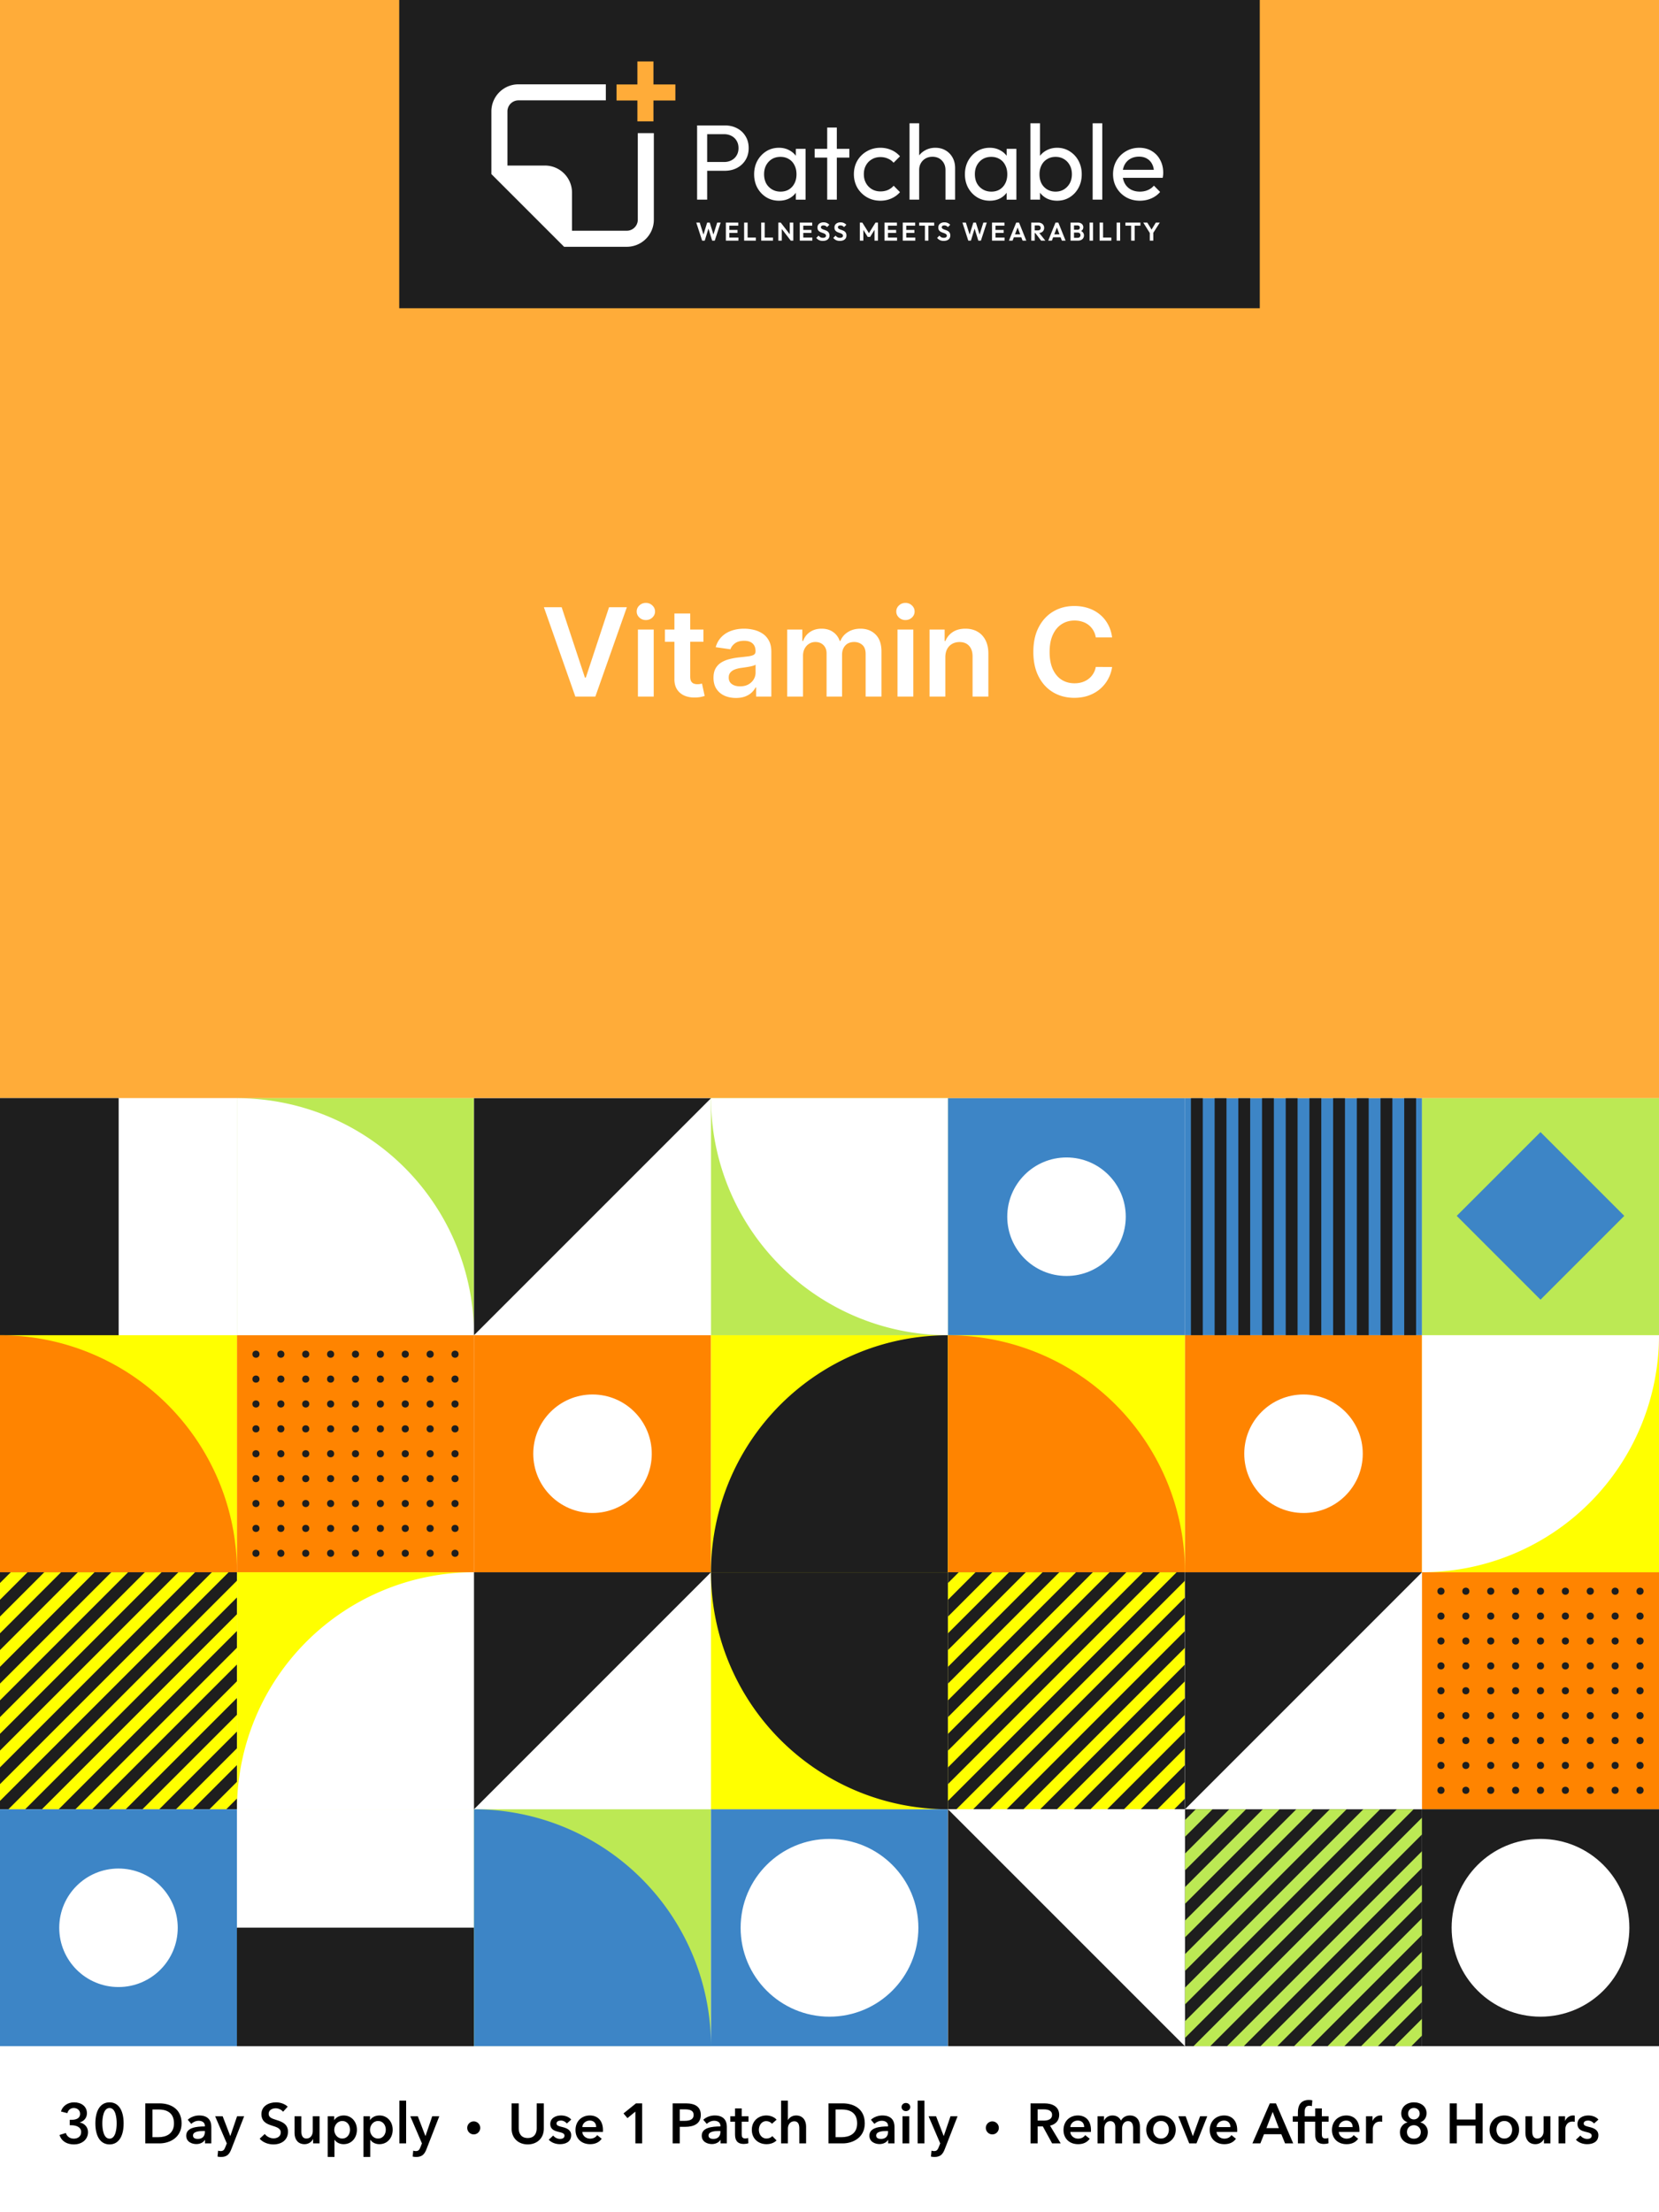
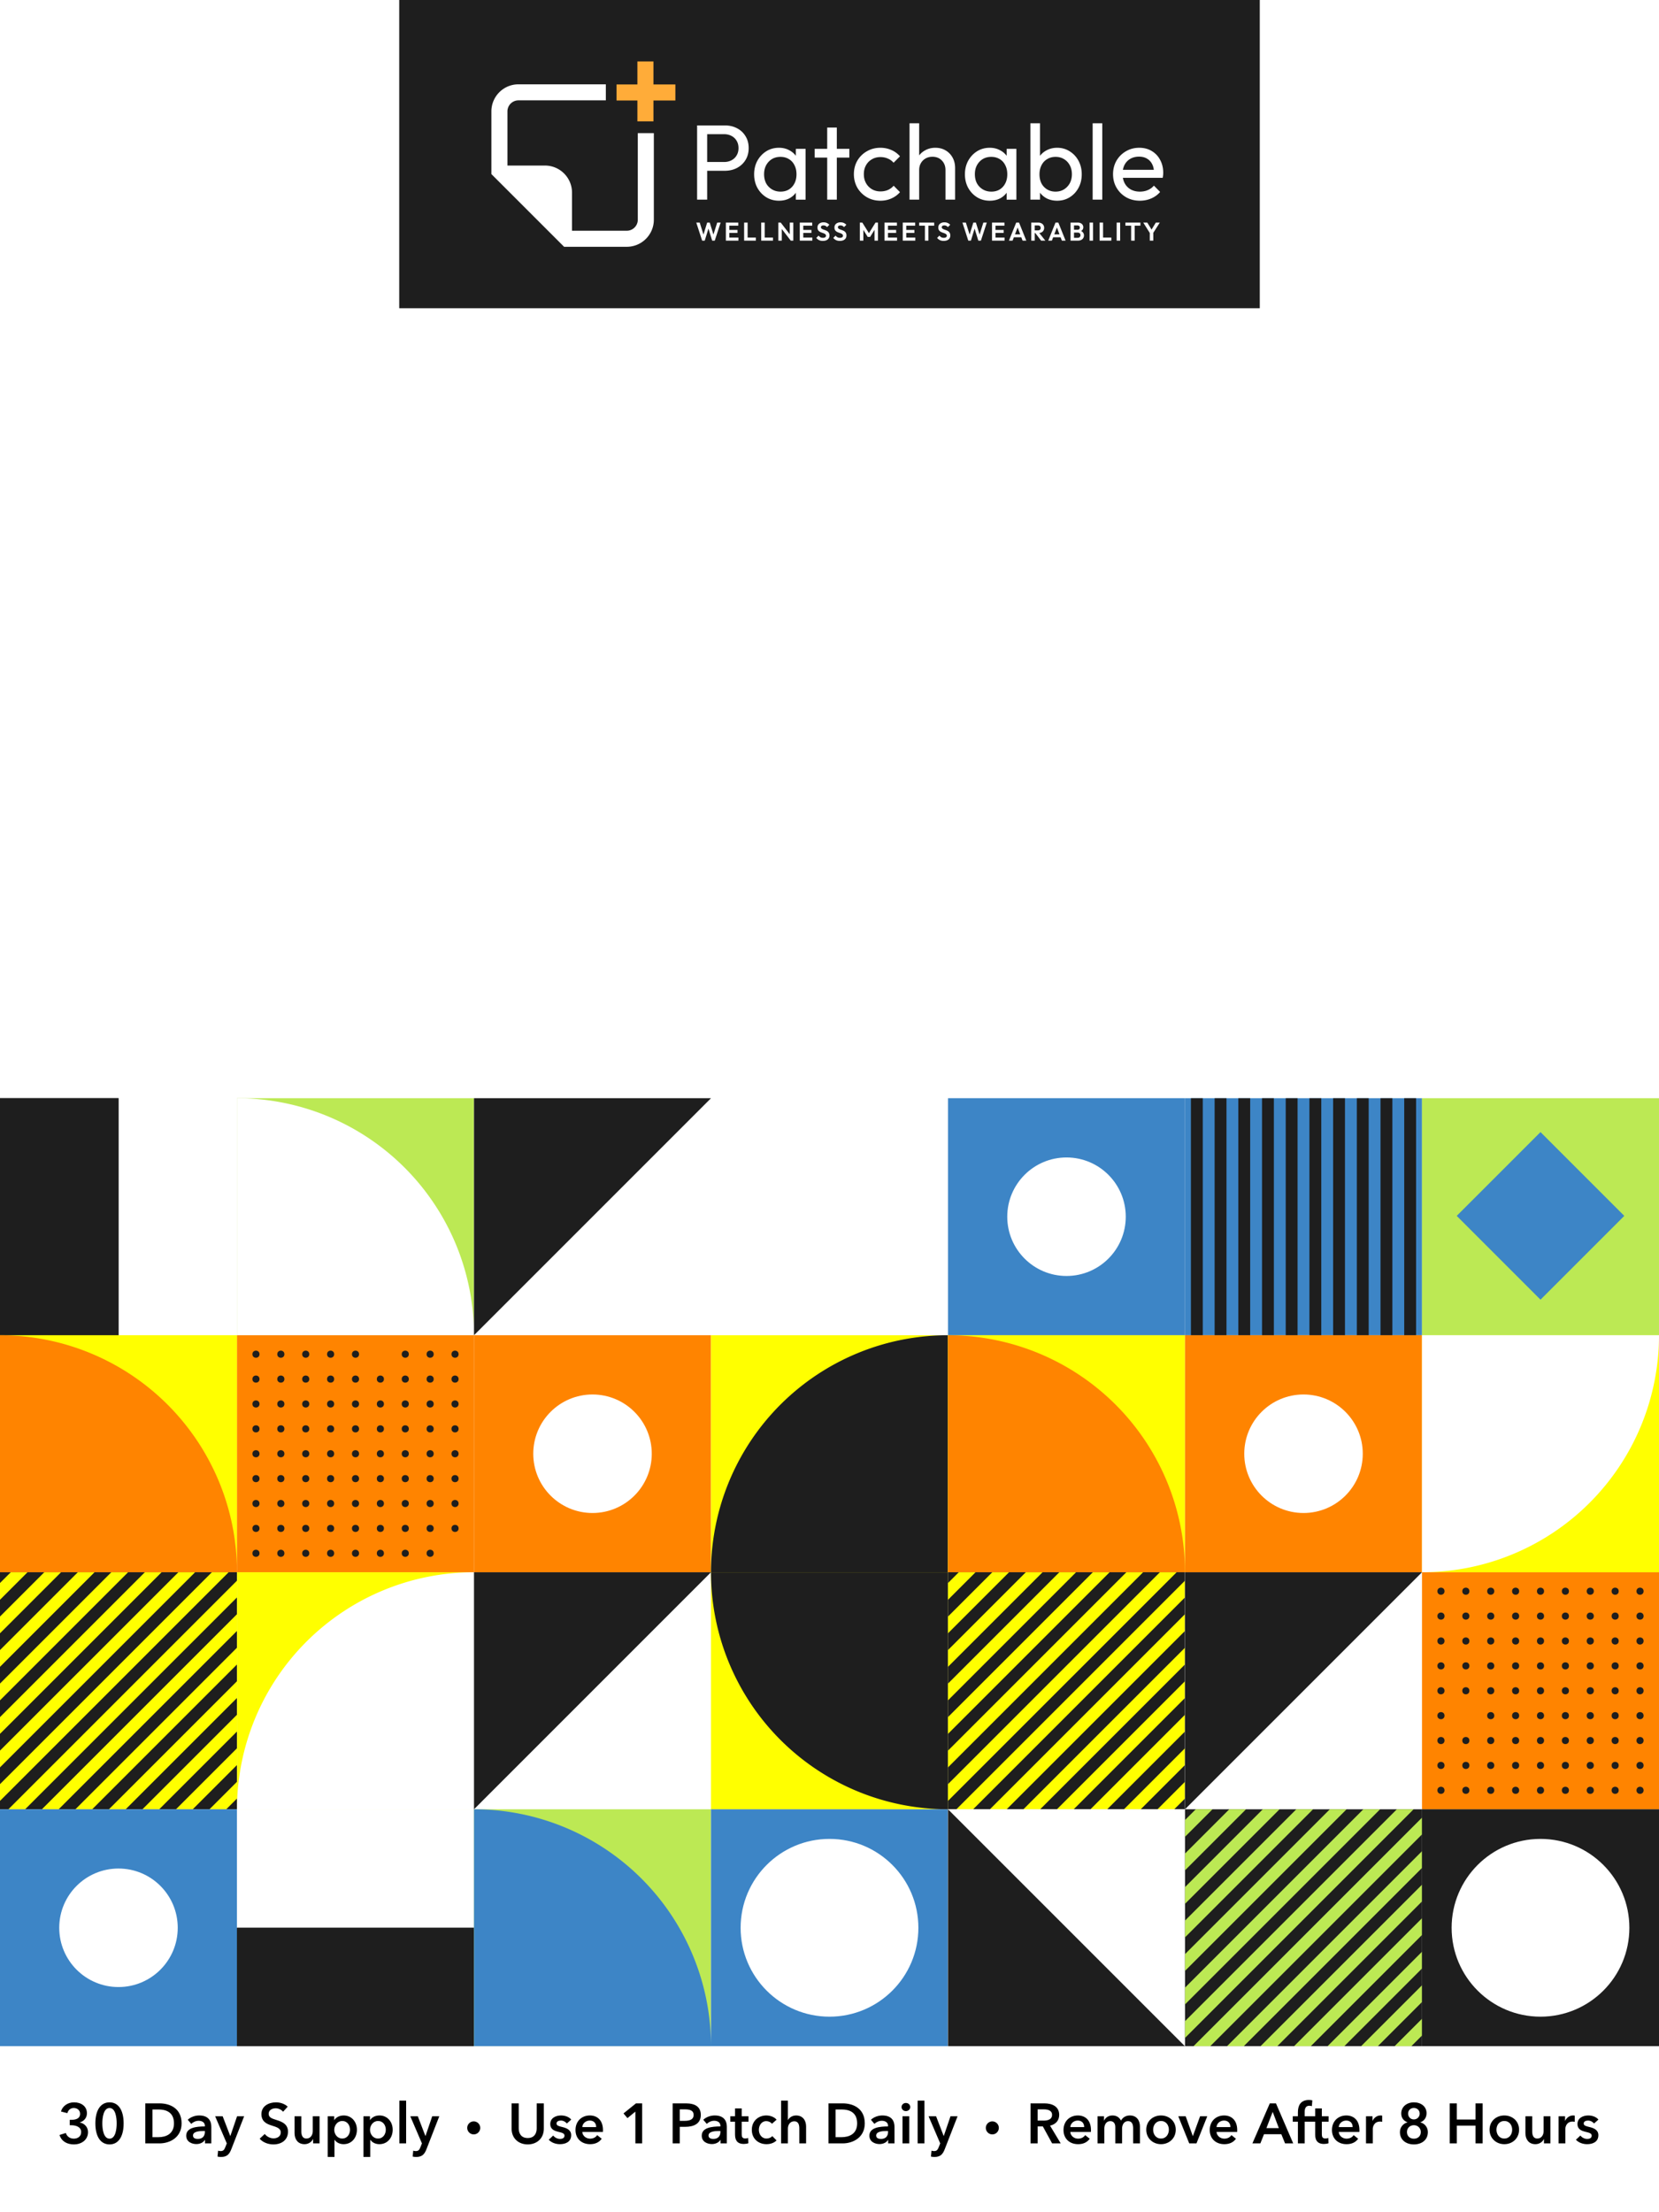
<svg xmlns="http://www.w3.org/2000/svg" viewBox="0 0 1350 1800" fill="none" height="1800" width="1350">
  <path d="M0 0h1350v1800H0z" fill="#fff" />
-   <path d="M0 0h1350v893.57H0z" fill="#FFAC39" />
  <path d="M324.867 0h700.266v250.8H324.867z" fill="#1E1E1E" />
  <path d="M492.999 81.662h-71.101a8.977 8.977 0 0 0-8.977 8.976v44.065h30.519c12.168 0 22.032 9.864 22.032 22.032v31.009h44.556a8.976 8.976 0 0 0 8.975-8.976v-70.45h13.057v70.45l-.007.569c-.302 11.905-10.047 21.463-22.025 21.463h-51.015l-59.148-59.149v-6.948h.001V90.638l.006-.569c.297-11.716 9.74-21.16 21.457-21.457l.569-.006h71.101v13.056Z" fill="#fff" />
  <path d="M525.207 50v48.743m24.372-23.501h-47.873" stroke-width="13.056" stroke="#FFAC39" />
  <path d="M572.754 138.946v-7.137h16.451c2.263 0 4.265-.464 6.006-1.393 1.799-.928 3.191-2.234 4.178-3.917 1.044-1.682 1.566-3.684 1.566-6.005 0-2.322-.522-4.323-1.566-6.006-.987-1.683-2.379-2.989-4.178-3.917-1.741-.929-3.743-1.393-6.006-1.393h-16.451v-7.137h16.973c3.714 0 7.021.754 9.923 2.263 2.959 1.509 5.28 3.656 6.963 6.441 1.741 2.727 2.611 5.977 2.611 9.749 0 3.713-.87 6.963-2.611 9.748-1.683 2.728-4.004 4.875-6.963 6.441-2.902 1.509-6.209 2.263-9.923 2.263h-16.973Zm-5.484 23.502v-60.407h8.182v60.407h-8.182Zm66.596.87c-3.772 0-7.195-.928-10.271-2.785-3.075-1.915-5.512-4.497-7.311-7.747-1.741-3.249-2.612-6.905-2.612-10.967s.871-7.718 2.612-10.967c1.799-3.25 4.207-5.832 7.224-7.747 3.076-1.915 6.528-2.873 10.358-2.873 3.134 0 5.919.668 8.356 2.002 2.495 1.277 4.497 3.076 6.006 5.397 1.509 2.263 2.35 4.903 2.524 7.921v12.447c-.174 2.959-1.015 5.6-2.524 7.921-1.451 2.321-3.424 4.149-5.919 5.483-2.437 1.277-5.251 1.915-8.443 1.915Zm1.306-7.398c3.888 0 7.021-1.306 9.4-3.917 2.379-2.67 3.569-6.064 3.569-10.184 0-2.844-.551-5.31-1.654-7.399-1.044-2.147-2.553-3.801-4.526-4.961-1.973-1.219-4.265-1.828-6.876-1.828-2.612 0-4.933.609-6.964 1.828-1.973 1.218-3.539 2.901-4.7 5.048-1.102 2.089-1.654 4.497-1.654 7.225 0 2.785.552 5.251 1.654 7.398a13.111 13.111 0 0 0 4.787 4.962c2.031 1.218 4.353 1.828 6.964 1.828Zm12.447 6.528v-11.142l1.479-10.096-1.479-10.01v-10.097h7.921v41.345h-7.921Zm25.51 0v-58.666h7.834v58.666h-7.834Zm-10.184-34.208v-7.137h28.201v7.137h-28.201Zm53.488 35.078c-4.061 0-7.746-.957-11.054-2.872a21.554 21.554 0 0 1-7.747-7.747c-1.856-3.308-2.785-6.963-2.785-10.967 0-4.062.929-7.718 2.785-10.967 1.915-3.25 4.498-5.803 7.747-7.66 3.308-1.915 6.993-2.873 11.054-2.873 3.192 0 6.151.61 8.879 1.828a19.251 19.251 0 0 1 7.05 5.136l-5.222 5.222a11.964 11.964 0 0 0-4.701-3.394c-1.799-.813-3.8-1.219-6.006-1.219-2.611 0-4.932.609-6.963 1.828-2.031 1.161-3.627 2.785-4.787 4.874-1.161 2.089-1.741 4.497-1.741 7.225 0 2.727.58 5.135 1.741 7.224a13.104 13.104 0 0 0 4.787 4.962c2.031 1.218 4.352 1.828 6.963 1.828 2.206 0 4.207-.378 6.006-1.132a13.581 13.581 0 0 0 4.788-3.482l5.135 5.223c-1.915 2.205-4.265 3.917-7.05 5.135-2.728 1.219-5.687 1.828-8.879 1.828Zm52.944-.87v-24.111c0-3.133-.986-5.716-2.959-7.747-1.973-2.031-4.526-3.046-7.66-3.046-2.089 0-3.946.464-5.57 1.393a10.11 10.11 0 0 0-3.83 3.829c-.929 1.625-1.393 3.482-1.393 5.571l-3.221-1.828c0-3.133.697-5.919 2.089-8.356 1.393-2.437 3.337-4.352 5.832-5.744 2.495-1.451 5.31-2.177 8.443-2.177 3.134 0 5.89.697 8.269 2.089 2.437 1.393 4.352 3.337 5.745 5.832 1.393 2.495 2.089 5.368 2.089 8.617v25.678h-7.834Zm-29.246 0V100.3h7.834v62.148h-7.834Zm65.269.87c-3.772 0-7.196-.928-10.271-2.785-3.076-1.915-5.513-4.497-7.312-7.747-1.741-3.249-2.611-6.905-2.611-10.967s.87-7.718 2.611-10.967c1.799-3.25 4.207-5.832 7.225-7.747 3.075-1.915 6.528-2.873 10.358-2.873 3.133 0 5.919.668 8.356 2.002 2.495 1.277 4.497 3.076 6.006 5.397 1.508 2.263 2.35 4.903 2.524 7.921v12.447c-.174 2.959-1.016 5.6-2.524 7.921-1.451 2.321-3.424 4.149-5.919 5.483-2.437 1.277-5.252 1.915-8.443 1.915Zm1.305-7.398c3.888 0 7.022-1.306 9.401-3.917 2.379-2.67 3.569-6.064 3.569-10.184 0-2.844-.552-5.31-1.654-7.399-1.045-2.147-2.553-3.801-4.526-4.961-1.973-1.219-4.265-1.828-6.877-1.828-2.611 0-4.932.609-6.963 1.828-1.973 1.218-3.54 2.901-4.7 5.048-1.103 2.089-1.654 4.497-1.654 7.225 0 2.785.551 5.251 1.654 7.398a13.104 13.104 0 0 0 4.787 4.962c2.031 1.218 4.352 1.828 6.963 1.828Zm12.447 6.528v-11.142l1.48-10.096-1.48-10.01v-10.097h7.921v41.345h-7.921Zm41.087.87c-3.134 0-5.977-.638-8.53-1.915-2.496-1.334-4.497-3.162-6.006-5.483-1.509-2.321-2.35-4.962-2.524-7.921v-12.447c.174-3.018 1.015-5.658 2.524-7.921a16.072 16.072 0 0 1 6.093-5.397c2.553-1.334 5.367-2.002 8.443-2.002 3.772 0 7.166.958 10.184 2.873 3.075 1.915 5.483 4.497 7.224 7.747 1.741 3.249 2.611 6.905 2.611 10.967s-.87 7.718-2.611 10.967c-1.741 3.25-4.149 5.832-7.224 7.747-3.018 1.857-6.412 2.785-10.184 2.785Zm-1.306-7.398c2.611 0 4.903-.61 6.876-1.828 1.973-1.219 3.54-2.873 4.701-4.962 1.16-2.147 1.741-4.613 1.741-7.398 0-2.728-.581-5.165-1.741-7.312-1.161-2.147-2.728-3.801-4.701-4.961-1.973-1.219-4.236-1.828-6.789-1.828-2.611 0-4.903.609-6.876 1.828-1.973 1.16-3.511 2.814-4.613 4.961-1.103 2.147-1.654 4.614-1.654 7.399 0 2.727.522 5.164 1.567 7.311 1.102 2.089 2.64 3.743 4.613 4.962 2.031 1.218 4.323 1.828 6.876 1.828Zm-20.455 6.528V100.3h7.834v30.9l-1.48 10.01 1.48 10.096v11.142h-7.834Zm50.661 0V100.3h7.834v62.148h-7.834Zm38.445.87c-4.12 0-7.834-.928-11.141-2.785-3.308-1.915-5.919-4.497-7.834-7.747-1.915-3.249-2.873-6.934-2.873-11.054 0-4.062.929-7.718 2.786-10.967 1.915-3.25 4.468-5.803 7.66-7.66 3.249-1.915 6.876-2.873 10.88-2.873 3.83 0 7.195.871 10.097 2.612 2.959 1.741 5.251 4.149 6.876 7.224 1.683 3.076 2.524 6.557 2.524 10.445 0 .58-.029 1.219-.087 1.915a21.882 21.882 0 0 1-.348 2.263H911.22v-6.528h30.726l-2.872 2.524c0-2.785-.494-5.135-1.48-7.05-.987-1.973-2.379-3.482-4.178-4.526-1.799-1.103-3.975-1.654-6.528-1.654-2.67 0-5.02.58-7.051 1.741-2.031 1.16-3.597 2.785-4.7 4.874-1.103 2.089-1.654 4.555-1.654 7.399 0 2.901.58 5.454 1.741 7.659 1.161 2.147 2.814 3.83 4.961 5.049 2.147 1.16 4.614 1.741 7.399 1.741 2.321 0 4.439-.407 6.354-1.219a13.147 13.147 0 0 0 5.048-3.656l5.049 5.136c-1.973 2.321-4.41 4.091-7.312 5.309-2.843 1.219-5.889 1.828-9.139 1.828ZM571.356 195.8l-4.763-14.686h2.799l3.53 11.302h-.94l3.468-11.302h2.11l3.468 11.302h-.961l3.551-11.302h2.799l-4.783 14.686h-2.11l-3.489-11.281h.919l-3.468 11.281h-2.13Zm19.306 0v-14.686h2.841V195.8h-2.841Zm2.089 0v-2.507h8.126v2.507h-8.126Zm0-6.288v-2.423h7.395v2.423h-7.395Zm0-5.891v-2.507h8.022v2.507h-8.022Zm12.776 12.179v-14.686h2.841V195.8h-2.841Zm2.089 0v-2.528h7.478v2.528h-7.478Zm11.816 0v-14.686h2.841V195.8h-2.841Zm2.089 0v-2.528H629v2.528h-7.479Zm11.817 0v-14.686h1.985l.856 2.841V195.8h-2.841Zm10.153 0-8.712-11.281.544-3.405 8.711 11.281-.543 3.405Zm0 0-.815-2.758v-11.928h2.862V195.8h-2.047Zm7.323 0v-14.686h2.841V195.8h-2.841Zm2.089 0v-2.507h8.126v2.507h-8.126Zm0-6.288v-2.423h7.395v2.423h-7.395Zm0-5.891v-2.507h8.022v2.507h-8.022Zm16.67 12.388c-1.184 0-2.201-.202-3.05-.606-.836-.404-1.595-1.01-2.277-1.818l1.88-1.88a4.872 4.872 0 0 0 1.504 1.337c.571.307 1.267.46 2.089.46.738 0 1.323-.146 1.755-.439.445-.292.668-.696.668-1.211 0-.446-.125-.808-.376-1.087-.25-.278-.585-.515-1.003-.71a9.472 9.472 0 0 0-1.357-.522 24.505 24.505 0 0 1-1.484-.564 6.858 6.858 0 0 1-1.357-.773 3.64 3.64 0 0 1-.982-1.212c-.251-.501-.376-1.128-.376-1.88 0-.891.216-1.65.647-2.277.432-.627 1.024-1.107 1.776-1.441.752-.335 1.602-.502 2.549-.502 1.002 0 1.908.188 2.715.564.808.376 1.47.864 1.985 1.463l-1.88 1.88c-.432-.474-.878-.822-1.337-1.045-.446-.223-.954-.334-1.525-.334-.655 0-1.17.125-1.546.376-.376.251-.564.613-.564 1.086 0 .404.125.731.376.982s.578.467.982.648c.418.181.87.355 1.358.522.501.167.995.355 1.483.564.501.209.954.48 1.358.815a3.6 3.6 0 0 1 1.002 1.295c.251.515.376 1.156.376 1.922 0 1.365-.48 2.437-1.441 3.217-.961.78-2.277 1.17-3.948 1.17Zm13.824 0c-1.184 0-2.201-.202-3.05-.606-.836-.404-1.595-1.01-2.277-1.818l1.88-1.88a4.872 4.872 0 0 0 1.504 1.337c.571.307 1.267.46 2.089.46.738 0 1.323-.146 1.755-.439.446-.292.668-.696.668-1.211 0-.446-.125-.808-.376-1.087-.25-.278-.585-.515-1.002-.71a9.533 9.533 0 0 0-1.358-.522 24.23 24.23 0 0 1-1.483-.564 6.866 6.866 0 0 1-1.358-.773 3.652 3.652 0 0 1-.982-1.212c-.251-.501-.376-1.128-.376-1.88 0-.891.216-1.65.647-2.277.432-.627 1.024-1.107 1.776-1.441.752-.335 1.602-.502 2.549-.502 1.002 0 1.908.188 2.715.564.808.376 1.47.864 1.985 1.463l-1.88 1.88c-.432-.474-.878-.822-1.337-1.045-.446-.223-.954-.334-1.525-.334-.655 0-1.17.125-1.546.376-.376.251-.564.613-.564 1.086 0 .404.125.731.376.982s.578.467.982.648c.418.181.87.355 1.358.522.501.167.995.355 1.483.564.501.209.954.48 1.358.815.418.334.752.766 1.003 1.295.25.515.376 1.156.376 1.922 0 1.365-.481 2.437-1.442 3.217-.961.78-2.277 1.17-3.948 1.17Zm16.308-.209v-14.686h2.005l5.954 9.526h-1.149l5.933-9.526h2.005V195.8h-2.82v-9.819l.543.168-4.136 6.643h-1.922l-4.136-6.643.564-.168v9.819h-2.841Zm20.046 0v-14.686h2.841V195.8h-2.841Zm2.089 0v-2.507h8.126v2.507h-8.126Zm0-6.288v-2.423h7.395v2.423h-7.395Zm0-5.891v-2.507h8.022v2.507h-8.022Zm12.776 12.179v-14.686h2.841V195.8h-2.841Zm2.089 0v-2.507h8.126v2.507h-8.126Zm0-6.288v-2.423h7.395v2.423h-7.395Zm0-5.891v-2.507h8.021v2.507h-8.021Zm15.941 12.179v-14.373h2.862V195.8h-2.862Zm-4.68-12.158v-2.528h12.221v2.528h-12.221Zm19.947 12.367c-1.184 0-2.201-.202-3.05-.606-.836-.404-1.595-1.01-2.277-1.818l1.88-1.88a4.86 4.86 0 0 0 1.504 1.337c.571.307 1.267.46 2.089.46.738 0 1.323-.146 1.755-.439.445-.292.668-.696.668-1.211 0-.446-.125-.808-.376-1.087-.251-.278-.585-.515-1.003-.71a9.487 9.487 0 0 0-1.358-.522 24.737 24.737 0 0 1-1.483-.564 6.894 6.894 0 0 1-1.358-.773 3.65 3.65 0 0 1-.981-1.212c-.251-.501-.376-1.128-.376-1.88 0-.891.215-1.65.647-2.277.432-.627 1.024-1.107 1.776-1.441.752-.335 1.601-.502 2.548-.502 1.003 0 1.908.188 2.716.564.808.376 1.469.864 1.985 1.463l-1.88 1.88c-.432-.474-.878-.822-1.337-1.045-.446-.223-.954-.334-1.525-.334-.655 0-1.17.125-1.546.376-.376.251-.564.613-.564 1.086 0 .404.125.731.376.982.25.251.578.467.982.648.417.181.87.355 1.357.522a19 19 0 0 1 1.484.564 5.3 5.3 0 0 1 1.357.815c.418.334.753.766 1.003 1.295.251.515.376 1.156.376 1.922 0 1.365-.48 2.437-1.441 3.217-.961.78-2.277 1.17-3.948 1.17Zm20.026-.209-4.763-14.686h2.799l3.531 11.302h-.94l3.467-11.302h2.11l3.468 11.302h-.961l3.551-11.302h2.8l-4.784 14.686h-2.11l-3.489-11.281h.919L790.07 195.8h-2.131Zm19.306 0v-14.686h2.841V195.8h-2.841Zm2.089 0v-2.507h8.126v2.507h-8.126Zm0-6.288v-2.423h7.395v2.423h-7.395Zm0-5.891v-2.507h8.022v2.507h-8.022Zm11.689 12.179 5.912-14.686h2.319l5.891 14.686h-3.029l-4.554-12.054h1.044L823.99 195.8h-2.967Zm3.134-2.737v-2.381h7.896v2.381h-7.896Zm17.109-3.405v-2.214h3.406c.696 0 1.232-.174 1.608-.522.39-.363.585-.857.585-1.484 0-.571-.195-1.044-.585-1.42-.376-.39-.912-.585-1.608-.585h-3.406v-2.319h3.656c.947 0 1.776.188 2.486.564.724.362 1.281.864 1.671 1.504.404.641.606 1.379.606 2.215 0 .863-.202 1.615-.606 2.256-.39.626-.947 1.121-1.671 1.483-.724.348-1.567.522-2.528.522h-3.614Zm-2.089 6.142v-14.686h2.842V195.8h-2.842Zm8.022 0-4.846-6.351 2.611-.814 5.682 7.165h-3.447Zm5.798 0 5.911-14.686h2.319l5.891 14.686h-3.029l-4.554-12.054h1.045l-4.617 12.054h-2.966Zm3.133-2.737v-2.381h7.897v2.381h-7.897Zm17.11 2.737v-2.319h3.823c.682 0 1.211-.209 1.587-.627.39-.417.585-.912.585-1.483 0-.39-.083-.745-.251-1.065a1.772 1.772 0 0 0-.752-.752c-.32-.195-.71-.293-1.169-.293h-3.823v-2.298h3.509c.585 0 1.052-.146 1.4-.438.362-.293.543-.732.543-1.316 0-.599-.181-1.045-.543-1.337-.348-.293-.815-.439-1.4-.439h-3.509v-2.319h3.843c.975 0 1.79.181 2.445.543.668.348 1.169.815 1.504 1.4.334.571.501 1.198.501 1.88 0 .836-.258 1.56-.773 2.173-.501.598-1.239 1.044-2.214 1.337l.125-.92c1.086.307 1.922.815 2.507 1.525.599.697.898 1.539.898 2.528 0 .78-.195 1.49-.585 2.131-.376.627-.933 1.135-1.671 1.525-.724.376-1.608.564-2.653.564h-3.927Zm-2.089 0v-14.686h2.82V195.8h-2.82Zm15.476 0v-14.686h2.841V195.8h-2.841Zm8.153 0v-14.686h2.841V195.8h-2.841Zm2.089 0v-2.528h7.479v2.528h-7.479Zm11.817 0v-14.686h2.841V195.8h-2.841Zm11.787 0v-14.373h2.862V195.8h-2.862Zm-4.679-12.158v-2.528h12.221v2.528h-12.221Zm20.218 6.497-5.682-9.025h3.28l4.408 7.228h-1.88l4.408-7.228h3.238l-5.745 9.025h-2.027Zm-.376 5.661v-7.186h2.862v7.186h-2.862ZM457.04 494.073l18.928 57.244h.745l18.892-57.244h14.489L484.455 566.8h-16.264l-25.604-72.727h14.453Zm62.065 72.727v-54.546h12.855V566.8h-12.855Zm6.463-62.287c-2.036 0-3.788-.675-5.256-2.024-1.467-1.373-2.201-3.019-2.201-4.936 0-1.942.734-3.587 2.201-4.936 1.468-1.374 3.22-2.06 5.256-2.06 2.06 0 3.812.686 5.256 2.06 1.468 1.349 2.202 2.994 2.202 4.936 0 1.917-.734 3.563-2.202 4.936-1.444 1.349-3.196 2.024-5.256 2.024Zm46.849 7.741v9.944H541.06v-9.944h31.357Zm-23.616-13.068h12.856v51.208c0 1.728.26 3.054.781 3.977.544.899 1.255 1.515 2.131 1.846.875.332 1.846.498 2.911.498.805 0 1.539-.06 2.202-.178a18.803 18.803 0 0 0 1.563-.32l2.166 10.05c-.687.237-1.669.497-2.948.781-1.254.284-2.793.45-4.616.498-3.22.094-6.12-.391-8.7-1.456-2.581-1.089-4.629-2.77-6.144-5.043-1.491-2.273-2.225-5.114-2.202-8.523v-53.338Zm50.063 68.715c-3.457 0-6.57-.616-9.34-1.847-2.746-1.255-4.924-3.101-6.534-5.54-1.586-2.438-2.379-5.445-2.379-9.02 0-3.077.568-5.622 1.704-7.635a13.194 13.194 0 0 1 4.652-4.829c1.965-1.207 4.179-2.119 6.641-2.734a53.874 53.874 0 0 1 7.706-1.385c3.196-.332 5.788-.628 7.777-.888 1.989-.284 3.433-.71 4.332-1.279.924-.591 1.385-1.503 1.385-2.734v-.213c0-2.675-.793-4.747-2.379-6.215-1.586-1.467-3.871-2.201-6.854-2.201-3.148 0-5.646.686-7.493 2.059-1.823 1.374-3.054 2.995-3.693 4.865l-12.003-1.704c.947-3.314 2.51-6.084 4.688-8.31 2.178-2.249 4.841-3.93 7.99-5.042 3.149-1.137 6.629-1.705 10.44-1.705 2.628 0 5.244.308 7.848.923 2.604.616 4.984 1.634 7.138 3.054 2.154 1.397 3.883 3.303 5.185 5.718 1.325 2.414 1.988 5.433 1.988 9.055V566.8h-12.358v-7.493h-.426c-.781 1.515-1.882 2.936-3.302 4.261-1.397 1.302-3.161 2.356-5.291 3.161-2.107.781-4.581 1.172-7.422 1.172Zm3.338-9.446c2.58 0 4.817-.509 6.711-1.527 1.894-1.042 3.35-2.415 4.368-4.12a10.489 10.489 0 0 0 1.563-5.575v-6.428c-.403.332-1.089.64-2.06.924-.947.284-2.012.532-3.196.746a99.327 99.327 0 0 1-3.516.568c-1.16.165-2.166.307-3.018.426-1.918.26-3.634.686-5.149 1.278-1.515.592-2.711 1.421-3.587 2.486-.876 1.042-1.314 2.391-1.314 4.048 0 2.368.864 4.155 2.593 5.363 1.728 1.207 3.93 1.811 6.605 1.811Zm38.387 8.345v-54.546h12.287v9.269h.64c1.136-3.125 3.018-5.564 5.646-7.316 2.628-1.775 5.765-2.663 9.41-2.663 3.694 0 6.807.9 9.34 2.699 2.557 1.776 4.356 4.202 5.398 7.28h.568c1.207-3.03 3.243-5.445 6.108-7.245 2.888-1.822 6.309-2.734 10.263-2.734 5.019 0 9.114 1.586 12.287 4.759 3.172 3.172 4.758 7.8 4.758 13.885V566.8h-12.891v-34.624c0-3.385-.899-5.859-2.698-7.422-1.8-1.586-4.001-2.379-6.606-2.379-3.101 0-5.528.971-7.279 2.912-1.729 1.918-2.593 4.415-2.593 7.493v34.02h-12.606v-35.156c0-2.818-.853-5.067-2.557-6.748-1.681-1.68-3.883-2.521-6.605-2.521-1.847 0-3.528.474-5.043 1.421-1.515.923-2.722 2.237-3.622 3.941-.9 1.681-1.349 3.646-1.349 5.895V566.8h-12.856Zm89.747 0v-54.546h12.855V566.8h-12.855Zm6.463-62.287c-2.036 0-3.788-.675-5.256-2.024-1.468-1.373-2.202-3.019-2.202-4.936 0-1.942.734-3.587 2.202-4.936 1.468-1.374 3.22-2.06 5.256-2.06 2.059 0 3.811.686 5.255 2.06 1.468 1.349 2.202 2.994 2.202 4.936 0 1.917-.734 3.563-2.202 4.936-1.444 1.349-3.196 2.024-5.255 2.024Zm32.466 30.327v31.96H756.41v-54.546h12.287v9.269h.639c1.255-3.054 3.255-5.481 6.001-7.28 2.77-1.799 6.191-2.699 10.263-2.699 3.764 0 7.043.805 9.837 2.415 2.817 1.61 4.995 3.942 6.534 6.996 1.562 3.054 2.332 6.759 2.308 11.115v34.73h-12.855v-32.742c0-3.646-.947-6.498-2.841-8.558-1.87-2.06-4.462-3.089-7.777-3.089-2.249 0-4.249.497-6.001 1.491-1.729.971-3.09 2.379-4.084 4.226-.971 1.847-1.456 4.084-1.456 6.712Zm135.707-16.229H891.69c-.378-2.178-1.077-4.108-2.095-5.788a15.555 15.555 0 0 0-3.8-4.333c-1.515-1.184-3.243-2.071-5.184-2.663-1.918-.616-3.989-.924-6.215-.924-3.953 0-7.457.995-10.511 2.983-3.054 1.965-5.445 4.854-7.173 8.665-1.729 3.788-2.593 8.416-2.593 13.885 0 5.564.864 10.251 2.593 14.063 1.752 3.788 4.143 6.652 7.173 8.593 3.054 1.918 6.546 2.877 10.476 2.877 2.178 0 4.214-.284 6.108-.852 1.917-.592 3.634-1.456 5.149-2.593a15.229 15.229 0 0 0 3.871-4.19c1.065-1.657 1.799-3.551 2.201-5.682l13.282.071a28.615 28.615 0 0 1-3.232 9.73c-1.633 3.031-3.776 5.706-6.428 8.026-2.651 2.296-5.752 4.095-9.303 5.398-3.552 1.278-7.493 1.917-11.826 1.917-6.392 0-12.097-1.48-17.116-4.439s-8.973-7.232-11.861-12.819c-2.888-5.588-4.332-12.287-4.332-20.1 0-7.836 1.456-14.536 4.367-20.099 2.912-5.587 6.878-9.861 11.897-12.82 5.019-2.959 10.701-4.439 17.045-4.439 4.049 0 7.813.568 11.293 1.705 3.48 1.136 6.581 2.805 9.304 5.007 2.722 2.178 4.96 4.853 6.711 8.025 1.776 3.149 2.936 6.748 3.481 10.796ZM0 893.569h192.857v192.857H0z" fill="#fff" />
  <path d="M0 893.569h96.429v192.857H0z" fill="#1E1E1E" />
  <path d="M0 893.569h96.429v192.857H0z" fill="#1E1E1E" />
  <path d="M192.857 893.57h192.857v192.857H192.857z" fill="#BCE954" />
  <path d="M192.857 893.57a192.86 192.86 0 0 1 178.177 119.05 192.883 192.883 0 0 1 14.681 73.81H192.857V893.57Z" fill="#fff" />
  <path d="M578.571 893.57v192.857H385.714V893.57z" fill="#fff" />
  <path d="M385.714 893.57v192.86l192.857-192.86H385.714Z" fill="#1E1E1E" />
-   <path d="M578.572 893.57v192.857h192.857V893.57z" fill="#BCE954" />
  <path d="M578.572 893.57a192.858 192.858 0 0 0 192.857 192.86V893.57H578.572Z" fill="#fff" />
  <path d="M771.429 1086.43V893.573h192.857v192.857z" fill="#3D85C6" />
  <circle transform="matrix(-1 0 0 1 916.079 941.784)" fill="#fff" r="48.214" cy="48.214" cx="48.214" />
  <path d="M1157.14 893.57v192.857H964.283V893.57z" fill="#3D85C6" />
  <path d="M969.107 893.57h9.643v192.857h-9.643zm19.286 0h9.643v192.857h-9.643zm19.287 0h9.643v192.857h-9.643zm19.28 0h9.643v192.857h-9.643zm19.29 0h9.643v192.857h-9.643zm19.29 0h9.643v192.857h-9.643zm19.28 0h9.643v192.857h-9.643zm19.29 0h9.643v192.857h-9.643zm19.28 0h9.643v192.857h-9.643zm19.29 0h9.643v192.857h-9.643z" fill="#1E1E1E" />
  <path d="M1157.14 893.57v192.857h192.857V893.57z" fill="#BCE954" />
  <path d="m1253.57 1057.5 68.186-68.186-68.186-68.186-68.186 68.186z" fill="#3D85C6" />
  <path d="M192.858 1279.28v-192.857H.001v192.857z" fill="#FF0" />
  <path d="M192.857 1279.28a192.87 192.87 0 0 0-56.486-136.37A192.894 192.894 0 0 0 0 1086.43v192.85h192.857Z" fill="#FF8400" />
  <path d="M0 1472.14v-192.857h192.857v192.857z" fill="#1E1E1E" />
  <path d="m192.857 1299.74-172.403 172.4H6.817l186.04-186.04v13.64Zm0 27.27L47.728 1472.14H34.093l158.765-158.76v13.63Zm0 27.28L75.002 1472.14H61.365l131.492-131.49v13.64Zm0 27.27-90.58 90.58H88.64l104.217-104.22v13.64Zm0 27.28-63.305 63.3h-13.638l76.943-76.94v13.64Zm0 27.27-36.032 36.03h-13.637l49.669-49.67v13.64Zm0 27.27-8.757 8.76h-13.637l22.394-22.39v13.63ZM0 1465.32v-13.63l172.4-172.4h13.638L0 1465.32Zm0-27.27v-13.64l145.127-145.12h13.637L0 1438.05Zm0-27.28v-13.63l117.853-117.85h13.636L0 1410.77Zm0-27.27v-13.64l90.58-90.57h13.636L0 1383.5Zm0-27.27v-13.64l63.304-63.3H76.94L0 1356.23Zm0-27.28v-13.63l36.03-36.03h13.637L0 1328.95Zm0-27.27v-13.64l8.757-8.75h13.637L0 1301.68Z" fill="#FF0" />
  <path d="M192.858 1086.43v192.857h192.857V1086.43z" fill="#FF8400" />
  <circle fill="#1E1E1E" r="2.893" cy="1101.86" cx="208.286" />
  <circle fill="#1E1E1E" r="2.893" cy="1101.86" cx="228.536" />
  <circle fill="#1E1E1E" r="2.893" cy="1101.86" cx="248.786" />
  <circle fill="#1E1E1E" r="2.893" cy="1101.86" cx="269.036" />
  <circle fill="#1E1E1E" r="2.893" cy="1101.86" cx="289.286" />
-   <circle fill="#1E1E1E" r="2.893" cy="1101.86" cx="309.536" />
  <circle fill="#1E1E1E" r="2.893" cy="1101.86" cx="329.786" />
  <circle fill="#1E1E1E" r="2.893" cy="1101.86" cx="350.036" />
  <circle fill="#1E1E1E" r="2.893" cy="1101.86" cx="370.286" />
  <circle fill="#1E1E1E" r="2.893" cy="1122.11" cx="208.286" />
  <circle fill="#1E1E1E" r="2.893" cy="1122.11" cx="228.536" />
  <circle fill="#1E1E1E" r="2.893" cy="1122.11" cx="248.786" />
  <circle fill="#1E1E1E" r="2.893" cy="1122.11" cx="269.036" />
  <circle fill="#1E1E1E" r="2.893" cy="1122.11" cx="289.286" />
  <circle fill="#1E1E1E" r="2.893" cy="1122.11" cx="309.536" />
  <circle fill="#1E1E1E" r="2.893" cy="1122.11" cx="329.786" />
  <circle fill="#1E1E1E" r="2.893" cy="1122.11" cx="350.036" />
  <circle fill="#1E1E1E" r="2.893" cy="1122.11" cx="370.286" />
  <circle fill="#1E1E1E" r="2.893" cy="1142.36" cx="208.286" />
  <circle fill="#1E1E1E" r="2.893" cy="1142.36" cx="228.536" />
  <circle fill="#1E1E1E" r="2.893" cy="1142.36" cx="248.786" />
  <circle fill="#1E1E1E" r="2.893" cy="1142.36" cx="269.036" />
  <circle fill="#1E1E1E" r="2.893" cy="1142.36" cx="289.286" />
  <circle fill="#1E1E1E" r="2.893" cy="1142.36" cx="309.536" />
  <circle fill="#1E1E1E" r="2.893" cy="1142.36" cx="329.786" />
  <circle fill="#1E1E1E" r="2.893" cy="1142.36" cx="350.036" />
  <circle fill="#1E1E1E" r="2.893" cy="1142.36" cx="370.286" />
  <circle fill="#1E1E1E" r="2.893" cy="1162.61" cx="208.286" />
  <circle fill="#1E1E1E" r="2.893" cy="1162.61" cx="228.536" />
  <circle fill="#1E1E1E" r="2.893" cy="1162.61" cx="248.786" />
  <circle fill="#1E1E1E" r="2.893" cy="1162.61" cx="269.036" />
  <circle fill="#1E1E1E" r="2.893" cy="1162.61" cx="289.286" />
  <circle fill="#1E1E1E" r="2.893" cy="1162.61" cx="309.536" />
  <circle fill="#1E1E1E" r="2.893" cy="1162.61" cx="329.786" />
  <circle fill="#1E1E1E" r="2.893" cy="1162.61" cx="350.036" />
  <circle fill="#1E1E1E" r="2.893" cy="1162.61" cx="370.286" />
  <circle fill="#1E1E1E" r="2.893" cy="1182.86" cx="208.286" />
  <circle fill="#1E1E1E" r="2.893" cy="1182.86" cx="228.536" />
  <circle fill="#1E1E1E" r="2.893" cy="1182.86" cx="248.786" />
  <circle fill="#1E1E1E" r="2.893" cy="1182.86" cx="269.036" />
  <circle fill="#1E1E1E" r="2.893" cy="1182.86" cx="289.286" />
  <circle fill="#1E1E1E" r="2.893" cy="1182.86" cx="309.536" />
  <circle fill="#1E1E1E" r="2.893" cy="1182.86" cx="329.786" />
  <circle fill="#1E1E1E" r="2.893" cy="1182.86" cx="350.036" />
  <circle fill="#1E1E1E" r="2.893" cy="1182.86" cx="370.286" />
  <circle fill="#1E1E1E" r="2.893" cy="1203.11" cx="208.286" />
  <circle fill="#1E1E1E" r="2.893" cy="1203.11" cx="228.536" />
  <circle fill="#1E1E1E" r="2.893" cy="1203.11" cx="248.786" />
  <circle fill="#1E1E1E" r="2.893" cy="1203.11" cx="269.036" />
  <circle fill="#1E1E1E" r="2.893" cy="1203.11" cx="289.286" />
  <circle fill="#1E1E1E" r="2.893" cy="1203.11" cx="309.536" />
  <circle fill="#1E1E1E" r="2.893" cy="1203.11" cx="329.786" />
  <circle fill="#1E1E1E" r="2.893" cy="1203.11" cx="350.036" />
  <circle fill="#1E1E1E" r="2.893" cy="1203.11" cx="370.286" />
  <circle fill="#1E1E1E" r="2.893" cy="1223.36" cx="208.286" />
  <circle fill="#1E1E1E" r="2.893" cy="1223.36" cx="228.536" />
  <circle fill="#1E1E1E" r="2.893" cy="1223.36" cx="248.786" />
  <circle fill="#1E1E1E" r="2.893" cy="1223.36" cx="269.036" />
  <circle fill="#1E1E1E" r="2.893" cy="1223.36" cx="289.286" />
  <circle fill="#1E1E1E" r="2.893" cy="1223.36" cx="309.536" />
  <circle fill="#1E1E1E" r="2.893" cy="1223.36" cx="329.786" />
  <circle fill="#1E1E1E" r="2.893" cy="1223.36" cx="350.036" />
  <circle fill="#1E1E1E" r="2.893" cy="1223.36" cx="370.286" />
  <circle fill="#1E1E1E" r="2.893" cy="1243.61" cx="208.286" />
  <circle fill="#1E1E1E" r="2.893" cy="1243.61" cx="228.536" />
  <circle fill="#1E1E1E" r="2.893" cy="1243.61" cx="248.786" />
  <circle fill="#1E1E1E" r="2.893" cy="1243.61" cx="269.036" />
  <circle fill="#1E1E1E" r="2.893" cy="1243.61" cx="289.286" />
  <circle fill="#1E1E1E" r="2.893" cy="1243.61" cx="309.536" />
  <circle fill="#1E1E1E" r="2.893" cy="1243.61" cx="329.786" />
  <circle fill="#1E1E1E" r="2.893" cy="1243.61" cx="350.036" />
  <circle fill="#1E1E1E" r="2.893" cy="1243.61" cx="370.286" />
  <circle fill="#1E1E1E" r="2.893" cy="1263.86" cx="208.286" />
  <circle fill="#1E1E1E" r="2.893" cy="1263.86" cx="228.536" />
  <circle fill="#1E1E1E" r="2.893" cy="1263.86" cx="248.786" />
  <circle fill="#1E1E1E" r="2.893" cy="1263.86" cx="269.036" />
  <circle fill="#1E1E1E" r="2.893" cy="1263.86" cx="289.286" />
  <circle fill="#1E1E1E" r="2.893" cy="1263.86" cx="309.536" />
  <circle fill="#1E1E1E" r="2.893" cy="1263.86" cx="329.786" />
  <circle fill="#1E1E1E" r="2.893" cy="1263.86" cx="350.036" />
-   <circle fill="#1E1E1E" r="2.893" cy="1263.86" cx="370.286" />
  <path d="M192.858 1472.14v-192.857h192.857v192.857z" fill="#FF0" />
  <path d="M192.858 1472.14a192.876 192.876 0 0 1 56.486-136.37 192.98 192.98 0 0 1 62.567-41.81 192.897 192.897 0 0 1 73.804-14.68v192.86H192.858Z" fill="#fff" />
  <path d="M385.715 1279.28v-192.857h192.857v192.857z" fill="#FF8400" />
  <circle transform="matrix(-1 0 0 1 530.365 1134.64)" fill="#fff" r="48.214" cy="48.214" cx="48.214" />
  <path d="M578.572 1279.28v192.857H385.715V1279.28z" fill="#fff" />
  <path d="M385.714 1279.28v192.86l192.858-192.86H385.714Z" fill="#1E1E1E" />
  <path d="M578.572 1279.29v192.857h192.857V1279.29z" fill="#FF0" />
  <path d="M578.572 1279.29a192.87 192.87 0 0 0 56.487 136.37 192.942 192.942 0 0 0 62.567 41.8 192.897 192.897 0 0 0 73.804 14.68v-192.85H578.572Z" fill="#1E1E1E" />
  <path d="M578.572 1279.29v-192.857h192.857v192.857z" fill="#FF0" />
  <path d="M578.572 1279.28a192.87 192.87 0 0 1 56.487-136.37 192.942 192.942 0 0 1 62.567-41.8 192.897 192.897 0 0 1 73.804-14.68v192.85H578.572Z" fill="#1E1E1E" />
  <path d="M964.287 1279.28v-192.857H771.43v192.857z" fill="#FF0" />
  <path d="M964.287 1279.28a192.87 192.87 0 0 0-56.487-136.37 192.942 192.942 0 0 0-62.567-41.8 192.896 192.896 0 0 0-73.803-14.68v192.85h192.857Z" fill="#FF8400" />
  <path d="M771.43 1472.14v-192.857h192.857v192.857z" fill="#1E1E1E" />
  <path d="m964.287 1299.74-172.403 172.4h-13.637l186.04-186.04v13.64Zm0 27.27-145.129 145.13h-13.637l158.766-158.76v13.63Zm0 27.28-117.855 117.85h-13.637l131.492-131.49v13.64Zm0 27.27-90.58 90.58h-13.638l104.218-104.22v13.64Zm0 27.28-63.306 63.3h-13.637l76.943-76.94v13.64Zm0 27.27-36.032 36.03h-13.637l49.669-49.67v13.64Zm0 27.27-8.758 8.76h-13.637l22.395-22.39v13.63Zm-192.857 1.94v-13.63l172.4-172.4h13.638L771.43 1465.32Zm0-27.27v-13.64l145.127-145.12h13.636L771.43 1438.05Zm0-27.28v-13.63l117.852-117.85h13.637L771.43 1410.77Zm0-27.27v-13.64l90.579-90.57h13.636L771.43 1383.5Zm0-27.27v-13.64l63.303-63.3h13.638l-76.941 76.94Zm0-27.28v-13.63l36.03-36.03h13.637l-49.667 49.66Zm0-27.27v-13.64l8.756-8.75h13.637l-22.393 22.39Z" fill="#FF0" />
  <path d="M964.287 1279.28v-192.857h192.857v192.857z" fill="#FF8400" />
  <circle transform="matrix(-1 0 0 1 1108.94 1134.64)" fill="#fff" r="48.214" cy="48.214" cx="48.214" />
  <path d="M1157.14 1279.28v192.857H964.283V1279.28z" fill="#fff" />
  <path d="M964.287 1279.28v192.86l192.853-192.86H964.287Z" fill="#1E1E1E" />
  <path d="M1350 1472.14v-192.857h-192.857v192.857z" fill="#FF8400" />
  <circle transform="rotate(180 1334.57 1456.71)" fill="#1E1E1E" r="2.893" cy="1456.71" cx="1334.57" />
  <circle transform="rotate(180 1314.32 1456.71)" fill="#1E1E1E" r="2.893" cy="1456.71" cx="1314.32" />
  <circle transform="rotate(180 1294.07 1456.71)" fill="#1E1E1E" r="2.893" cy="1456.71" cx="1294.07" />
  <circle transform="rotate(180 1273.82 1456.71)" fill="#1E1E1E" r="2.893" cy="1456.71" cx="1273.82" />
  <circle transform="rotate(180 1253.57 1456.71)" fill="#1E1E1E" r="2.893" cy="1456.71" cx="1253.57" />
  <circle transform="rotate(180 1233.32 1456.71)" fill="#1E1E1E" r="2.893" cy="1456.71" cx="1233.32" />
  <circle transform="rotate(180 1213.07 1456.71)" fill="#1E1E1E" r="2.893" cy="1456.71" cx="1213.07" />
  <circle transform="rotate(180 1192.82 1456.71)" fill="#1E1E1E" r="2.893" cy="1456.71" cx="1192.82" />
  <circle transform="rotate(180 1172.57 1456.71)" fill="#1E1E1E" r="2.893" cy="1456.71" cx="1172.57" />
  <circle transform="rotate(180 1334.57 1436.46)" fill="#1E1E1E" r="2.893" cy="1436.46" cx="1334.57" />
  <circle transform="rotate(180 1314.32 1436.46)" fill="#1E1E1E" r="2.893" cy="1436.46" cx="1314.32" />
  <circle transform="rotate(180 1294.07 1436.46)" fill="#1E1E1E" r="2.893" cy="1436.46" cx="1294.07" />
  <circle transform="rotate(180 1273.82 1436.46)" fill="#1E1E1E" r="2.893" cy="1436.46" cx="1273.82" />
  <circle transform="rotate(180 1253.57 1436.46)" fill="#1E1E1E" r="2.893" cy="1436.46" cx="1253.57" />
  <circle transform="rotate(180 1233.32 1436.46)" fill="#1E1E1E" r="2.893" cy="1436.46" cx="1233.32" />
  <circle transform="rotate(180 1213.07 1436.46)" fill="#1E1E1E" r="2.893" cy="1436.46" cx="1213.07" />
  <circle transform="rotate(180 1192.82 1436.46)" fill="#1E1E1E" r="2.893" cy="1436.46" cx="1192.82" />
  <circle transform="rotate(180 1172.57 1436.46)" fill="#1E1E1E" r="2.893" cy="1436.46" cx="1172.57" />
  <circle transform="rotate(180 1334.57 1416.21)" fill="#1E1E1E" r="2.893" cy="1416.21" cx="1334.57" />
  <circle transform="rotate(180 1314.32 1416.21)" fill="#1E1E1E" r="2.893" cy="1416.21" cx="1314.32" />
  <circle transform="rotate(180 1294.07 1416.21)" fill="#1E1E1E" r="2.893" cy="1416.21" cx="1294.07" />
  <circle transform="rotate(180 1273.82 1416.21)" fill="#1E1E1E" r="2.893" cy="1416.21" cx="1273.82" />
  <circle transform="rotate(180 1253.57 1416.21)" fill="#1E1E1E" r="2.893" cy="1416.21" cx="1253.57" />
  <circle transform="rotate(180 1233.32 1416.21)" fill="#1E1E1E" r="2.893" cy="1416.21" cx="1233.32" />
  <circle transform="rotate(180 1213.07 1416.21)" fill="#1E1E1E" r="2.893" cy="1416.21" cx="1213.07" />
  <circle transform="rotate(180 1192.82 1416.21)" fill="#1E1E1E" r="2.893" cy="1416.21" cx="1192.82" />
  <circle transform="rotate(180 1172.57 1416.21)" fill="#1E1E1E" r="2.893" cy="1416.21" cx="1172.57" />
  <circle transform="rotate(180 1334.57 1395.96)" fill="#1E1E1E" r="2.893" cy="1395.96" cx="1334.57" />
  <circle transform="rotate(180 1314.32 1395.96)" fill="#1E1E1E" r="2.893" cy="1395.96" cx="1314.32" />
  <circle transform="rotate(180 1294.07 1395.96)" fill="#1E1E1E" r="2.893" cy="1395.96" cx="1294.07" />
  <circle transform="rotate(180 1273.82 1395.96)" fill="#1E1E1E" r="2.893" cy="1395.96" cx="1273.82" />
  <circle transform="rotate(180 1253.57 1395.96)" fill="#1E1E1E" r="2.893" cy="1395.96" cx="1253.57" />
  <circle transform="rotate(180 1233.32 1395.96)" fill="#1E1E1E" r="2.893" cy="1395.96" cx="1233.32" />
  <circle transform="rotate(180 1213.07 1395.96)" fill="#1E1E1E" r="2.893" cy="1395.96" cx="1213.07" />
-   <circle transform="rotate(180 1192.82 1395.96)" fill="#1E1E1E" r="2.893" cy="1395.96" cx="1192.82" />
  <circle transform="rotate(180 1172.57 1395.96)" fill="#1E1E1E" r="2.893" cy="1395.96" cx="1172.57" />
  <circle transform="rotate(180 1334.57 1375.71)" fill="#1E1E1E" r="2.893" cy="1375.71" cx="1334.57" />
  <circle transform="rotate(180 1314.32 1375.71)" fill="#1E1E1E" r="2.893" cy="1375.71" cx="1314.32" />
  <circle transform="rotate(180 1294.07 1375.71)" fill="#1E1E1E" r="2.893" cy="1375.71" cx="1294.07" />
  <circle transform="rotate(180 1273.82 1375.71)" fill="#1E1E1E" r="2.893" cy="1375.71" cx="1273.82" />
  <circle transform="rotate(180 1253.57 1375.71)" fill="#1E1E1E" r="2.893" cy="1375.71" cx="1253.57" />
  <circle transform="rotate(180 1233.32 1375.71)" fill="#1E1E1E" r="2.893" cy="1375.71" cx="1233.32" />
  <circle transform="rotate(180 1213.07 1375.71)" fill="#1E1E1E" r="2.893" cy="1375.71" cx="1213.07" />
  <circle transform="rotate(180 1192.82 1375.71)" fill="#1E1E1E" r="2.893" cy="1375.71" cx="1192.82" />
  <circle transform="rotate(180 1172.57 1375.71)" fill="#1E1E1E" r="2.893" cy="1375.71" cx="1172.57" />
  <circle transform="rotate(180 1334.57 1355.46)" fill="#1E1E1E" r="2.893" cy="1355.46" cx="1334.57" />
  <circle transform="rotate(180 1314.32 1355.46)" fill="#1E1E1E" r="2.893" cy="1355.46" cx="1314.32" />
  <circle transform="rotate(180 1294.07 1355.46)" fill="#1E1E1E" r="2.893" cy="1355.46" cx="1294.07" />
  <circle transform="rotate(180 1273.82 1355.46)" fill="#1E1E1E" r="2.893" cy="1355.46" cx="1273.82" />
  <circle transform="rotate(180 1253.57 1355.46)" fill="#1E1E1E" r="2.893" cy="1355.46" cx="1253.57" />
  <circle transform="rotate(180 1233.32 1355.46)" fill="#1E1E1E" r="2.893" cy="1355.46" cx="1233.32" />
  <circle transform="rotate(180 1213.07 1355.46)" fill="#1E1E1E" r="2.893" cy="1355.46" cx="1213.07" />
  <circle transform="rotate(180 1192.82 1355.46)" fill="#1E1E1E" r="2.893" cy="1355.46" cx="1192.82" />
  <circle transform="rotate(180 1172.57 1355.46)" fill="#1E1E1E" r="2.893" cy="1355.46" cx="1172.57" />
  <circle transform="rotate(180 1334.57 1335.21)" fill="#1E1E1E" r="2.893" cy="1335.21" cx="1334.57" />
  <circle transform="rotate(180 1314.32 1335.21)" fill="#1E1E1E" r="2.893" cy="1335.21" cx="1314.32" />
  <circle transform="rotate(180 1294.07 1335.21)" fill="#1E1E1E" r="2.893" cy="1335.21" cx="1294.07" />
  <circle transform="rotate(180 1273.82 1335.21)" fill="#1E1E1E" r="2.893" cy="1335.21" cx="1273.82" />
  <circle transform="rotate(180 1253.57 1335.21)" fill="#1E1E1E" r="2.893" cy="1335.21" cx="1253.57" />
  <circle transform="rotate(180 1233.32 1335.21)" fill="#1E1E1E" r="2.893" cy="1335.21" cx="1233.32" />
  <circle transform="rotate(180 1213.07 1335.21)" fill="#1E1E1E" r="2.893" cy="1335.21" cx="1213.07" />
  <circle transform="rotate(180 1192.82 1335.21)" fill="#1E1E1E" r="2.893" cy="1335.21" cx="1192.82" />
  <circle transform="rotate(180 1172.57 1335.21)" fill="#1E1E1E" r="2.893" cy="1335.21" cx="1172.57" />
  <circle transform="rotate(180 1334.57 1314.96)" fill="#1E1E1E" r="2.893" cy="1314.96" cx="1334.57" />
  <circle transform="rotate(180 1314.32 1314.96)" fill="#1E1E1E" r="2.893" cy="1314.96" cx="1314.32" />
  <circle transform="rotate(180 1294.07 1314.96)" fill="#1E1E1E" r="2.893" cy="1314.96" cx="1294.07" />
  <circle transform="rotate(180 1273.82 1314.96)" fill="#1E1E1E" r="2.893" cy="1314.96" cx="1273.82" />
  <circle transform="rotate(180 1253.57 1314.96)" fill="#1E1E1E" r="2.893" cy="1314.96" cx="1253.57" />
  <circle transform="rotate(180 1233.32 1314.96)" fill="#1E1E1E" r="2.893" cy="1314.96" cx="1233.32" />
  <circle transform="rotate(180 1213.07 1314.96)" fill="#1E1E1E" r="2.893" cy="1314.96" cx="1213.07" />
  <circle transform="rotate(180 1192.82 1314.96)" fill="#1E1E1E" r="2.893" cy="1314.96" cx="1192.82" />
  <circle transform="rotate(180 1172.57 1314.96)" fill="#1E1E1E" r="2.893" cy="1314.96" cx="1172.57" />
  <circle transform="rotate(180 1334.57 1294.71)" fill="#1E1E1E" r="2.893" cy="1294.71" cx="1334.57" />
  <circle transform="rotate(180 1314.32 1294.71)" fill="#1E1E1E" r="2.893" cy="1294.71" cx="1314.32" />
  <circle transform="rotate(180 1294.07 1294.71)" fill="#1E1E1E" r="2.893" cy="1294.71" cx="1294.07" />
  <circle transform="rotate(180 1273.82 1294.71)" fill="#1E1E1E" r="2.893" cy="1294.71" cx="1273.82" />
  <circle transform="rotate(180 1253.57 1294.71)" fill="#1E1E1E" r="2.893" cy="1294.71" cx="1253.57" />
  <circle transform="rotate(180 1233.32 1294.71)" fill="#1E1E1E" r="2.893" cy="1294.71" cx="1233.32" />
  <circle transform="rotate(180 1213.07 1294.71)" fill="#1E1E1E" r="2.893" cy="1294.71" cx="1213.07" />
  <circle transform="rotate(180 1192.82 1294.71)" fill="#1E1E1E" r="2.893" cy="1294.71" cx="1192.82" />
  <circle transform="rotate(180 1172.57 1294.71)" fill="#1E1E1E" r="2.893" cy="1294.71" cx="1172.57" />
  <path d="M1350 1086.43v192.857h-192.857V1086.43z" fill="#FF0" />
  <path d="M1350 1086.43c0 25.32-4.99 50.4-14.68 73.8s-23.9 44.66-41.81 62.57a192.647 192.647 0 0 1-62.56 41.8c-23.4 9.7-48.48 14.68-73.81 14.68v-192.85H1350Z" fill="#fff" />
  <path d="M192.857 1472.14v192.857H0V1472.14z" fill="#3D85C6" />
  <circle transform="matrix(1 0 0 -1 48.207 1616.78)" fill="#fff" r="48.214" cy="48.214" cx="48.214" />
  <path d="M192.857 1665v-192.857h192.857V1665z" fill="#fff" />
  <path d="M192.857 1665v-96.429h192.857V1665z" fill="#1E1E1E" />
  <path d="M192.857 1665v-96.429h192.857V1665z" fill="#1E1E1E" />
  <path d="M578.572 1665v-192.857H385.715V1665z" fill="#BCE954" />
  <path d="M578.571 1665a192.876 192.876 0 0 0-119.053-178.18 192.897 192.897 0 0 0-73.804-14.68V1665h192.857Zm192.858-192.86v192.857H578.572V1472.14z" fill="#3D85C6" />
  <circle transform="matrix(1 0 0 -1 602.679 1640.89)" fill="#fff" r="72.321" cy="72.321" cx="72.321" />
  <path d="M964.286 1665v-192.857H771.429V1665z" fill="#fff" />
  <path d="M771.429 1665v-192.86L964.286 1665H771.429Zm192.857 0v-192.857h192.857V1665z" fill="#1E1E1E" />
  <path d="M1157.14 1492.6 984.741 1665h-13.637l186.036-186.04v13.64Zm0 27.27L1012.02 1665h-13.642l158.762-158.77v13.64Zm0 27.27L1039.29 1665h-13.64l131.49-131.49v13.63Zm0 27.28-90.58 90.58h-13.63l104.21-104.22v13.64Zm0 27.27-63.3 63.31h-13.64l76.94-76.94v13.63Zm0 27.28-36.03 36.03h-13.64l49.67-49.67v13.64Zm0 27.27-8.75 8.76h-13.64l22.39-22.4v13.64Zm-192.854 1.94v-13.64l172.404-172.4h13.63l-186.034 186.04Zm0-27.27v-13.64l145.124-145.13h13.64l-158.764 158.77Zm0-27.28v-13.64l117.854-117.85h13.64l-131.494 131.49Zm0-27.27v-13.64l90.584-90.58h13.63l-104.214 104.22Zm0-27.28v-13.63l63.304-63.31h13.64l-76.944 76.94Zm0-27.27v-13.64l36.034-36.03h13.63l-49.664 49.67Zm0-27.27v-13.64l8.757-8.76h13.637l-22.394 22.4Z" fill="#BCE954" />
  <path d="M1350 1472.14v192.857h-192.857V1472.14z" fill="#1E1E1E" />
  <circle transform="matrix(1 0 0 -1 1181.25 1640.89)" fill="#fff" r="72.321" cy="72.321" cx="72.321" />
  <path d="M0 1665h1350v135H0z" fill="#fff" />
  <path d="M56.752 1729.23v-4.41h1.472c3.266 0 6.946-.92 6.946-4.92 0-2.95-2.392-4.7-5.152-4.7-2.668 0-4.554 1.71-5.198 4.19l-5.198-1.33c1.15-4.37 5.428-7.46 10.626-7.46 5.704 0 10.488 3.09 10.488 8.93 0 3.49-2.3 6.48-5.842 7.36v.09c3.956.78 6.716 3.82 6.716 7.82 0 6.76-5.842 10.03-11.362 10.03-5.474 0-10.074-2.26-11.822-7.68l5.152-1.61c.782 2.57 3.036 4.6 6.486 4.6 2.852 0 5.98-1.48 5.98-5.39 0-4.23-4.462-5.52-7.912-5.52h-1.38Zm43.854-1.51c0 10.53-4.094 17.11-11.454 17.11-7.406 0-11.546-6.58-11.546-17.11 0-10.54 4.14-17.12 11.546-17.12 7.36 0 11.454 6.58 11.454 17.12Zm-5.658 0c0-4.56-.874-12.52-5.796-12.52-4.968 0-5.888 7.96-5.888 12.52 0 4.55.92 12.42 5.888 12.42 4.922 0 5.796-7.87 5.796-12.42ZM118.24 1744v-32.57h11.546c8.51 0 17.986 4.05 17.986 16.29 0 11.4-9.476 16.28-17.986 16.28H118.24Zm5.796-5.06h4.83c5.98 0 12.696-2.44 12.696-11.22 0-9.34-6.716-11.32-12.696-11.32h-4.83v22.54Zm42.765 5.06v-2.81h-.138c-1.104 1.94-3.726 3.36-6.854 3.36-3.542 0-8.28-1.7-8.28-6.85 0-6.58 8.28-7.5 15.18-7.5v-.55c0-2.72-2.3-4.05-5.06-4.05-2.346 0-4.6 1.1-6.026 2.53l-2.852-3.36c2.484-2.3 5.98-3.49 9.338-3.49 7.912 0 9.844 4.87 9.844 9.29V1744h-5.152Zm-.092-9.29v-.78h-1.242c-3.496 0-8.418.41-8.418 3.68 0 2.11 1.978 2.76 3.864 2.76 3.772 0 5.796-2.17 5.796-5.66Zm17.839 9.29-9.476-22.08h6.118l6.164 16.05h.092l5.474-16.05h5.75l-10.442 26.82c-1.564 4-3.496 6.3-8.372 6.3-.92 0-1.886-.09-2.852-.32l.46-4.79c.736.23 1.472.33 2.07.33 2.346 0 2.99-1.15 3.91-3.45l1.104-2.81Zm49.574-29.9-3.772 4.14c-1.242-1.61-3.68-2.81-5.98-2.81-2.668 0-5.75 1.29-5.75 4.47 0 2.99 2.53 3.86 6.21 5.01 4.186 1.29 9.522 3.13 9.522 9.52 0 6.99-5.474 10.4-11.868 10.4-4.232 0-8.602-1.61-11.178-4.65l4.14-3.86c1.61 2.21 4.554 3.59 7.13 3.59 2.714 0 5.888-1.34 5.888-4.83 0-3.41-3.404-4.37-7.498-5.66-3.956-1.24-8.234-3.18-8.234-9.25 0-6.62 6.026-9.57 11.914-9.57 3.266 0 6.992 1.15 9.476 3.5Zm25.908 7.82V1744h-5.244v-3.54h-.092c-.966 2.21-3.588 4.18-6.854 4.18-5.75 0-8.142-4.41-8.142-8.92v-13.8h5.52v12.24c0 2.62.598 5.88 4.14 5.88 3.496 0 5.152-3.03 5.152-5.98v-12.14h5.52Zm6.626 0h5.29v3.08h.138c1.104-1.75 3.588-3.72 7.636-3.72 6.302 0 10.718 5.06 10.718 11.59 0 6.44-4.14 11.77-10.856 11.77-3.082 0-5.888-1.38-7.314-3.58h-.092v13.98h-5.52v-33.12Zm18.17 10.95c0-3.45-2.07-7.09-6.348-7.09-4.048 0-6.486 3.73-6.486 7.18 0 3.45 2.438 7.08 6.486 7.08 4.278 0 6.348-3.72 6.348-7.17Zm10.939-10.95h5.29v3.08h.138c1.104-1.75 3.588-3.72 7.636-3.72 6.302 0 10.718 5.06 10.718 11.59 0 6.44-4.14 11.77-10.856 11.77-3.082 0-5.888-1.38-7.314-3.58h-.092v13.98h-5.52v-33.12Zm18.17 10.95c0-3.45-2.07-7.09-6.348-7.09-4.048 0-6.486 3.73-6.486 7.18 0 3.45 2.438 7.08 6.486 7.08 4.278 0 6.348-3.72 6.348-7.17Zm11.032 11.13v-34.78h5.52V1744h-5.52Zm18.38 0-9.476-22.08h6.118l6.164 16.05h.092l5.474-16.05h5.75l-10.442 26.82c-1.564 4-3.496 6.3-8.372 6.3-.92 0-1.886-.09-2.852-.32l.46-4.79c.736.23 1.472.33 2.07.33 2.346 0 2.99-1.15 3.91-3.45l1.104-2.81Zm36.843-12.62c0-.74.14-1.43.42-2.07.28-.64.66-1.2 1.14-1.68.48-.48 1.04-.86 1.68-1.14.64-.28 1.33-.42 2.07-.42.74 0 1.43.14 2.07.42.64.28 1.2.66 1.68 1.14.48.48.86 1.04 1.14 1.68.28.64.42 1.33.42 2.07 0 .74-.14 1.43-.42 2.07-.28.64-.66 1.2-1.14 1.68-.48.48-1.04.86-1.68 1.14-.64.28-1.33.42-2.07.42-.74 0-1.43-.14-2.07-.42-.64-.28-1.2-.66-1.68-1.14-.48-.48-.86-1.04-1.14-1.68-.28-.64-.42-1.33-.42-2.07Zm62.342-19.95v20.61c0 7.87-5.658 12.79-13.11 12.79-7.452 0-13.11-4.92-13.11-12.79v-20.61h5.796v20.38c0 3.77 1.748 7.82 7.314 7.82s7.314-4.05 7.314-7.82v-20.38h5.796Zm22.304 13.2-3.588 3.18c-.966-1.29-2.806-2.39-4.83-2.39-1.748 0-3.542.64-3.542 2.39 0 1.7 1.702 2.16 4.784 2.9 3.266.78 7.13 2.25 7.13 6.57 0 5.39-4.37 7.36-9.2 7.36-3.404 0-6.946-1.28-9.062-3.63l3.634-3.4c1.196 1.56 3.266 2.76 5.658 2.76 1.61 0 3.542-.65 3.542-2.63 0-1.84-1.702-2.39-5.06-3.17-3.266-.78-6.532-2.12-6.532-6.26 0-4.92 4.416-7.03 8.786-7.03 3.174 0 6.486 1.1 8.28 3.35Zm8.985 6.12h11.316c0-2.85-1.61-5.33-5.198-5.33-3.266 0-5.888 2.25-6.118 5.33Zm16.836 2.49c0 .5 0 .96-.046 1.47h-16.79c.23 3.13 3.082 5.43 6.302 5.43 2.76 0 4.6-1.11 5.842-2.86l3.68 2.95c-2.162 2.94-5.29 4.41-9.476 4.41-6.808 0-11.868-4.37-11.868-11.54 0-7.13 5.014-11.82 11.684-11.82 6.164 0 10.672 4 10.672 11.96Zm26.368 10.76v-25.85l-6.44 5.29-3.22-3.82 10.166-8.19h5.014V1744h-5.52Zm30.331 0v-32.57h10.626c7.452 0 12.282 2.62 12.282 9.43 0 7.18-5.75 9.66-12.65 9.66h-4.462V1744h-5.796Zm5.796-18.35h4.048c3.772 0 7.222-.92 7.222-4.79 0-3.86-3.45-4.55-7.038-4.55h-4.232v9.34Zm33.151 18.35v-2.81h-.138c-1.104 1.94-3.726 3.36-6.854 3.36-3.542 0-8.28-1.7-8.28-6.85 0-6.58 8.28-7.5 15.18-7.5v-.55c0-2.72-2.3-4.05-5.06-4.05-2.346 0-4.6 1.1-6.026 2.53l-2.852-3.36c2.484-2.3 5.98-3.49 9.338-3.49 7.912 0 9.844 4.87 9.844 9.29V1744h-5.152Zm-.092-9.29v-.78h-1.242c-3.496 0-8.418.41-8.418 3.68 0 2.11 1.978 2.76 3.864 2.76 3.772 0 5.796-2.17 5.796-5.66Zm11.916-8.37h-3.864v-4.42h3.864v-6.39h5.428v6.39h5.52v4.42h-5.52v10.25c0 1.98.46 3.41 2.898 3.41.736 0 1.702-.14 2.346-.46l.184 4.32c-.966.37-2.438.6-3.68.6-5.842 0-7.176-3.59-7.176-7.82v-10.3Zm33.803-1.61-3.772 3.31c-.874-1.24-2.76-2.16-4.554-2.16-4.048 0-6.072 3.63-6.072 7.08s2.07 7.08 6.256 7.08c1.702 0 3.588-.69 4.646-1.97l3.45 3.49c-1.84 1.98-4.876 3.08-8.142 3.08-6.532 0-11.96-4.32-11.96-11.68 0-7.18 5.336-11.68 11.822-11.68 3.22 0 6.578 1.28 8.326 3.45Zm15.883-3.45c5.75 0 8.142 4.41 8.142 8.92v13.8h-5.52v-12.14c0-2.63-.552-5.85-4.094-5.85-3.496 0-5.198 2.99-5.198 5.94V1744h-5.52v-34.78h5.52V1725h.092c.874-1.84 3.312-3.72 6.578-3.72ZM674.17 1744v-32.57h11.546c8.51 0 17.986 4.05 17.986 16.29 0 11.4-9.476 16.28-17.986 16.28H674.17Zm5.796-5.06h4.83c5.98 0 12.696-2.44 12.696-11.22 0-9.34-6.716-11.32-12.696-11.32h-4.83v22.54Zm42.765 5.06v-2.81h-.138c-1.104 1.94-3.726 3.36-6.854 3.36-3.542 0-8.28-1.7-8.28-6.85 0-6.58 8.28-7.5 15.18-7.5v-.55c0-2.72-2.3-4.05-5.06-4.05-2.346 0-4.6 1.1-6.026 2.53l-2.852-3.36c2.484-2.3 5.98-3.49 9.338-3.49 7.912 0 9.844 4.87 9.844 9.29V1744h-5.152Zm-.092-9.29v-.78h-1.242c-3.496 0-8.418.41-8.418 3.68 0 2.11 1.978 2.76 3.864 2.76 3.772 0 5.796-2.17 5.796-5.66Zm11.767 9.29v-22.08h5.52V1744h-5.52Zm-.782-29.58c0-1.75 1.472-3.31 3.496-3.31s3.588 1.43 3.588 3.31c0 1.89-1.564 3.31-3.588 3.31s-3.496-1.56-3.496-3.31Zm13.091 29.58v-34.78h5.52V1744h-5.52Zm18.38 0-9.476-22.08h6.118l6.164 16.05h.092l5.474-16.05h5.75l-10.442 26.82c-1.564 4-3.496 6.3-8.372 6.3-.92 0-1.886-.09-2.852-.32l.46-4.79c.736.23 1.472.33 2.07.33 2.346 0 2.99-1.15 3.91-3.45l1.104-2.81Zm37.095-12.62c0-.74.14-1.43.42-2.07.28-.64.66-1.2 1.14-1.68.48-.48 1.04-.86 1.68-1.14.64-.28 1.33-.42 2.07-.42.74 0 1.43.14 2.07.42.64.28 1.2.66 1.68 1.14.48.48.86 1.04 1.14 1.68.28.64.42 1.33.42 2.07 0 .74-.14 1.43-.42 2.07-.28.64-.66 1.2-1.14 1.68-.48.48-1.04.86-1.68 1.14-.64.28-1.33.42-2.07.42-.74 0-1.43-.14-2.07-.42-.64-.28-1.2-.66-1.68-1.14-.48-.48-.86-1.04-1.14-1.68-.28-.64-.42-1.33-.42-2.07Zm36.398 12.62v-32.57h11.316c6.118 0 12.006 2.44 12.006 9.34 0 4.69-2.898 7.77-7.452 8.79l8.694 14.44h-6.992l-7.544-13.8h-4.232v13.8h-5.796Zm5.796-18.54h4.738c3.266 0 6.992-.78 6.992-4.74 0-3.54-3.496-4.41-6.486-4.41h-5.244v9.15Zm26.551 5.29h11.316c0-2.85-1.61-5.33-5.198-5.33-3.266 0-5.888 2.25-6.118 5.33Zm16.836 2.49c0 .5 0 .96-.046 1.47h-16.79c.23 3.13 3.082 5.43 6.302 5.43 2.76 0 4.6-1.11 5.842-2.86l3.68 2.95c-2.162 2.94-5.29 4.41-9.476 4.41-6.808 0-11.868-4.37-11.868-11.54 0-7.13 5.014-11.82 11.684-11.82 6.164 0 10.672 4 10.672 11.96Zm31.704-11.96c5.75 0 8.142 4.41 8.142 8.92v13.8h-5.52v-12.24c0-2.62-.598-5.88-4.14-5.88-3.45 0-4.876 3.22-4.876 6.07V1744h-5.52v-13.34c0-2.71-1.288-4.78-4.094-4.78-3.312 0-4.83 3.03-4.83 5.98V1744h-5.52v-22.08h5.244v3.54h.092c.966-2.16 3.312-4.18 6.854-4.18 3.404 0 5.658 1.7 6.9 4.18 1.472-2.67 3.956-4.18 7.268-4.18Zm13.278 11.59c0-6.95 5.336-11.59 12.006-11.59s12.006 4.64 12.006 11.59c0 6.94-5.336 11.77-12.006 11.77s-12.006-4.83-12.006-11.77Zm5.612 0c0 3.45 2.024 7.17 6.394 7.17s6.394-3.72 6.394-7.17c0-3.45-2.024-7.09-6.394-7.09s-6.394 3.64-6.394 7.09Zm29.364 11.13-8.924-22.08h6.026l5.796 16.1h.092l5.842-16.1h5.842l-8.786 22.08h-5.888Zm22.204-13.25h11.317c0-2.85-1.611-5.33-5.199-5.33-3.266 0-5.888 2.25-6.118 5.33Zm16.837 2.49c0 .5 0 .96-.05 1.47h-16.787c.23 3.13 3.082 5.43 6.302 5.43 2.76 0 4.595-1.11 5.845-2.86l3.68 2.95c-2.17 2.94-5.29 4.41-9.479 4.41-6.808 0-11.868-4.37-11.868-11.54 0-7.13 5.014-11.82 11.684-11.82 6.163 0 10.673 4 10.673 11.96Zm12.36 10.76 14.16-32.57h5.02l14.03 32.57h-6.63l-3.03-7.45h-14.12l-2.95 7.45h-6.48Zm11.4-12.42h10.12l-5.01-13.25-5.11 13.25Zm25.63 12.42v-17.66h-4.19v-4.42h4.19v-3.27c0-5.29 2.07-9.98 8.92-9.98 1.2 0 1.98.09 2.81.32l-.37 4.7c-.6-.19-1.33-.33-2.12-.33-3.17 0-3.72 2.76-3.72 4.97v3.59h5.1v4.42h-5.1V1744h-5.52Zm14.05-17.66h-3.86v-4.42h3.86v-6.39h5.43v6.39h5.52v4.42h-5.52v10.25c0 1.98.46 3.41 2.9 3.41.74 0 1.7-.14 2.35-.46l.18 4.32c-.97.37-2.44.6-3.68.6-5.84 0-7.18-3.59-7.18-7.82v-10.3Zm19.18 4.41h11.32c0-2.85-1.61-5.33-5.2-5.33-3.27 0-5.89 2.25-6.12 5.33Zm16.84 2.49c0 .5 0 .96-.05 1.47h-16.79c.23 3.13 3.08 5.43 6.3 5.43 2.76 0 4.6-1.11 5.84-2.86l3.68 2.95c-2.16 2.94-5.29 4.41-9.47 4.41-6.81 0-11.87-4.37-11.87-11.54 0-7.13 5.01-11.82 11.68-11.82 6.17 0 10.68 4 10.68 11.96Zm5.34 10.76v-22.08h5.29v3.68h.09c1.2-2.53 3.55-4.32 6.44-4.32.42 0 .97.04 1.34.13v5.06c-.74-.18-1.2-.23-1.7-.23-4.97 0-5.94 4.33-5.94 5.94V1744h-5.52Zm38.98-33.4c5.7 0 10.3 3.32 10.3 8.84 0 3.77-2.12 6.39-5.06 7.36v.09c3.4.83 6.12 3.91 6.12 7.91 0 6.49-5.11 10.03-11.36 10.03-6.26 0-11.37-3.54-11.37-10.03 0-4.23 2.95-7.08 6.12-7.91v-.09c-2.9-1.06-5.06-3.36-5.06-7.13 0-5.52 4.6-9.07 10.31-9.07Zm0 4.56c-2.72 0-4.7 1.79-4.7 4.6 0 2.62 1.84 4.74 4.7 4.74 2.62 0 4.73-2.12 4.73-4.74 0-2.81-2.25-4.6-4.73-4.6Zm0 14.03c-3.18 0-5.66 2.25-5.66 5.56 0 3.41 2.44 5.43 5.66 5.43 3.17 0 5.61-2.02 5.61-5.43 0-3.22-2.49-5.56-5.61-5.56Zm29.13 14.81v-32.57h5.8v13.16h15.22v-13.16h5.8V1744h-5.8v-14.44h-15.22V1744h-5.8Zm32.44-11.13c0-6.95 5.34-11.59 12.01-11.59s12 4.64 12 11.59c0 6.94-5.33 11.77-12 11.77s-12.01-4.83-12.01-11.77Zm5.61 0c0 3.45 2.03 7.17 6.4 7.17 4.37 0 6.39-3.72 6.39-7.17 0-3.45-2.02-7.09-6.39-7.09-4.37 0-6.4 3.64-6.4 7.09Zm43.9-10.95V1744h-5.24v-3.54h-.09c-.97 2.21-3.59 4.18-6.86 4.18-5.75 0-8.14-4.41-8.14-8.92v-13.8h5.52v12.24c0 2.62.6 5.88 4.14 5.88 3.5 0 5.15-3.03 5.15-5.98v-12.14h5.52Zm6.63 22.08v-22.08h5.29v3.68h.09c1.2-2.53 3.54-4.32 6.44-4.32.42 0 .97.04 1.34.13v5.06c-.74-.18-1.2-.23-1.71-.23-4.96 0-5.93 4.33-5.93 5.94V1744h-5.52Zm32.44-19.37-3.59 3.18c-.96-1.29-2.8-2.39-4.83-2.39-1.74 0-3.54.64-3.54 2.39 0 1.7 1.7 2.16 4.79 2.9 3.26.78 7.13 2.25 7.13 6.57 0 5.39-4.37 7.36-9.2 7.36-3.41 0-6.95-1.28-9.07-3.63l3.64-3.4c1.19 1.56 3.26 2.76 5.66 2.76 1.61 0 3.54-.65 3.54-2.63 0-1.84-1.7-2.39-5.06-3.17-3.27-.78-6.53-2.12-6.53-6.26 0-4.92 4.41-7.03 8.78-7.03 3.18 0 6.49 1.1 8.28 3.35Z" fill="#000" />
</svg>